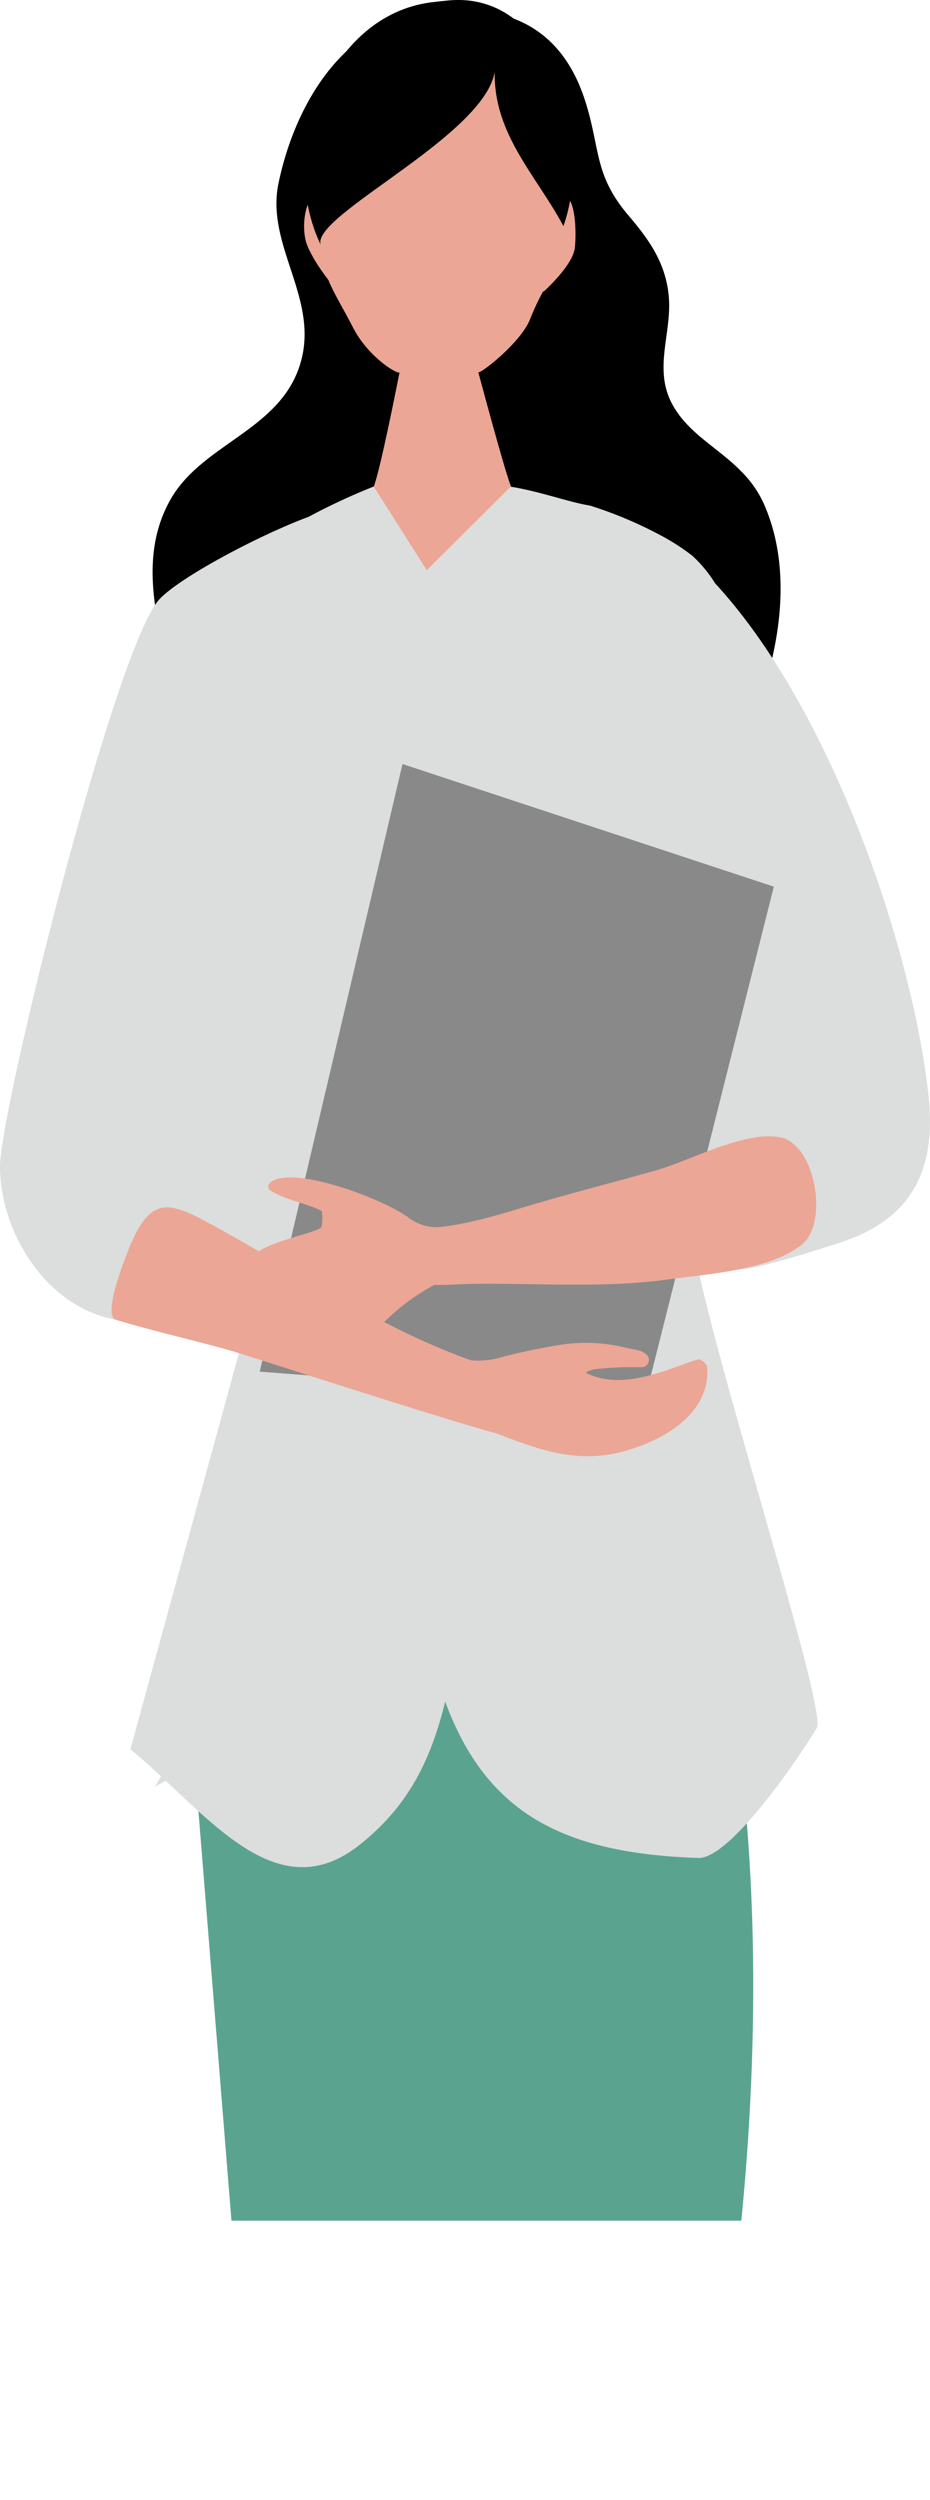
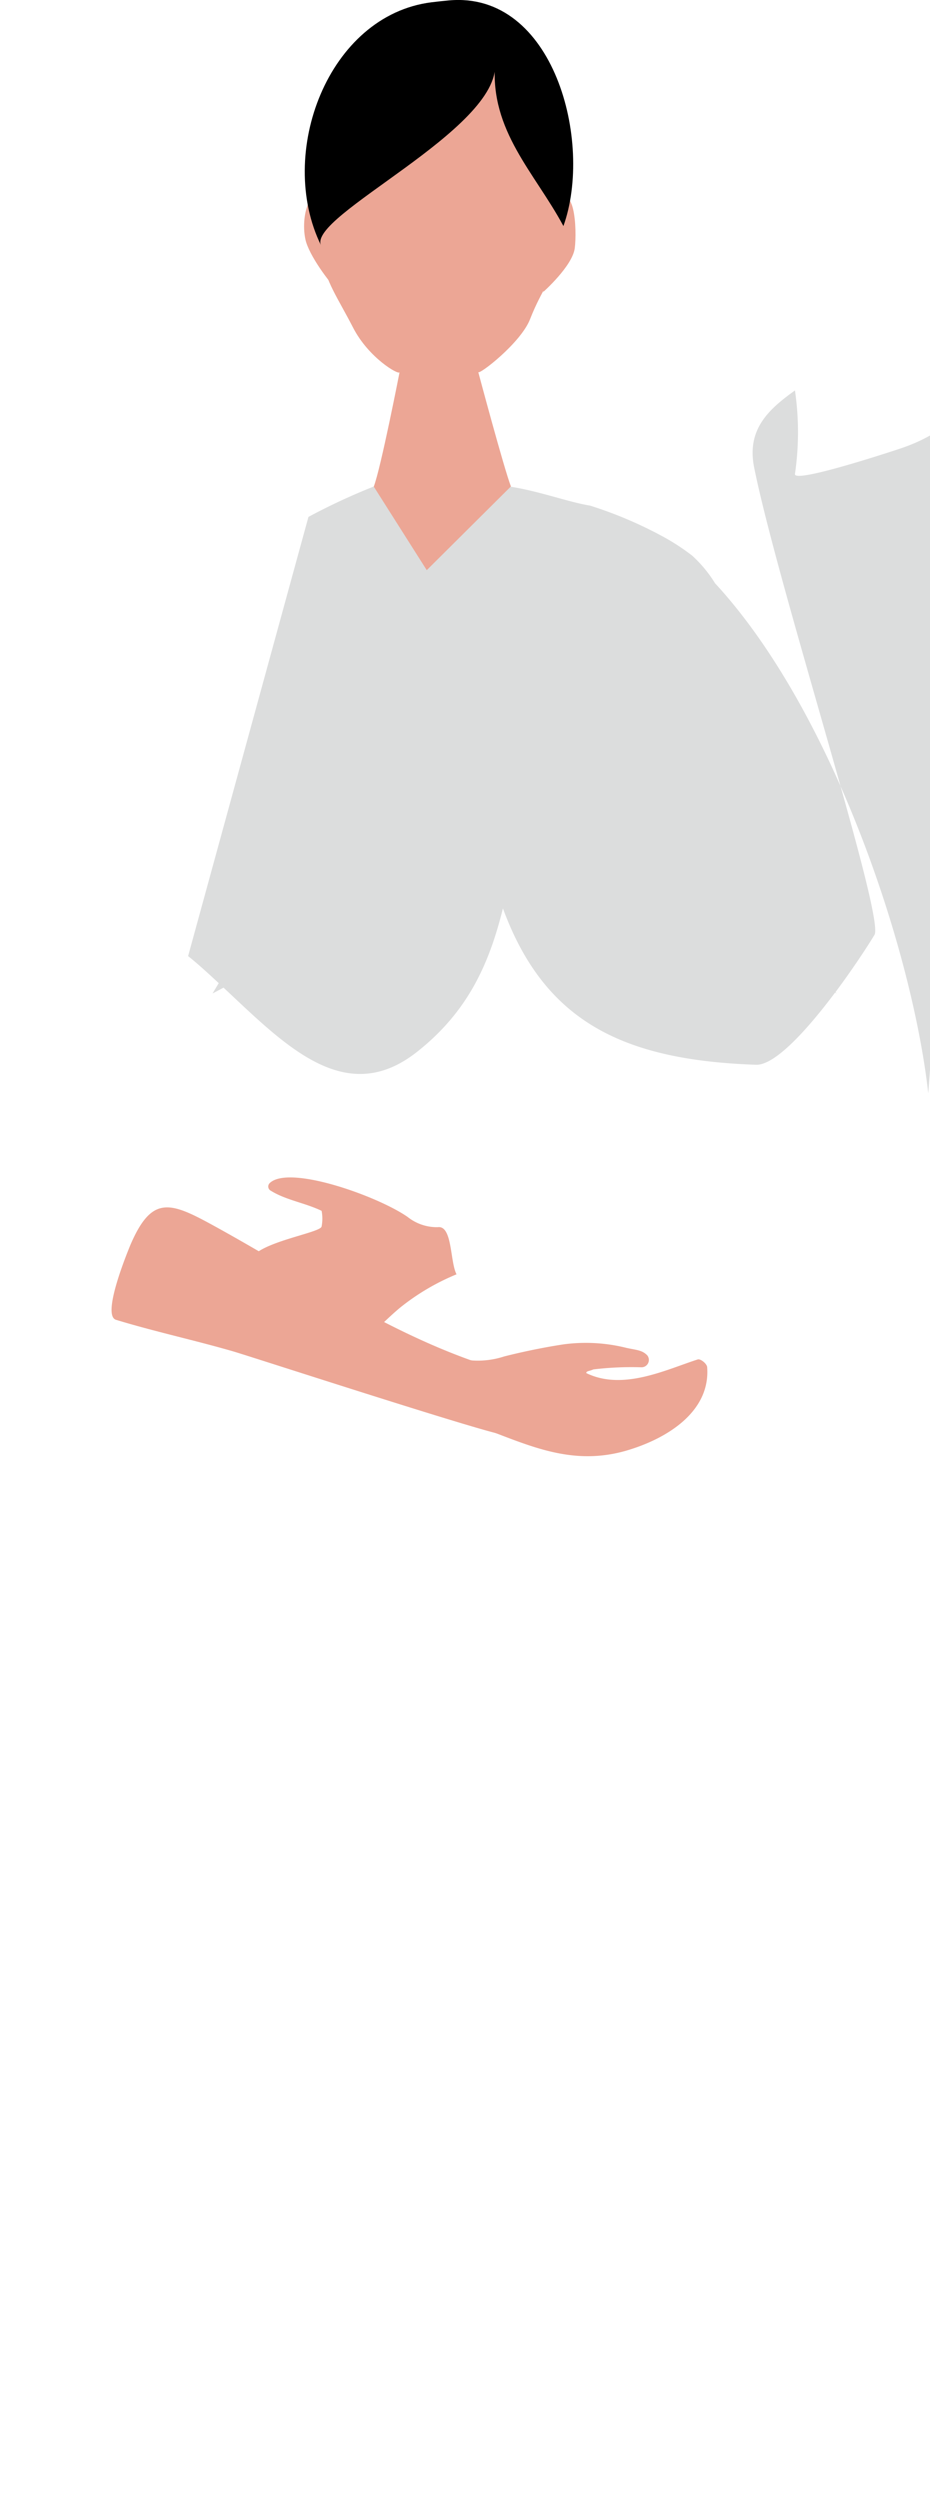
<svg xmlns="http://www.w3.org/2000/svg" viewBox="0 0 113.91 306.01">
  <clipPath id="a" transform="translate(-25.3 -15.65)">
    <path d="m0 0h173.49v287.47h-173.49z" />
  </clipPath>
  <g clip-path="url(#a)">
-     <path d="m116.08 73.34c-2.79-2.86-6.33-4.53-8.32-8-2.59-4.5-.05-9-.57-13.66-.44-4-2.45-6.77-5-9.76-4.21-5-3.33-8.17-5.27-14.08-3.28-10.07-11.37-12.26-20.85-10.34-9.32 1.89-14.79 11.5-16.67 20.65-1.55 7.57 5 14.05 2.72 21.88-2.38 8.28-12 9.84-15.93 16.75-4.14 7.29-1.49 15.59.32 23.14 2.81-4.82 5.7-4.66 10.44-3.5 8.1 2 5.39 6 10.36 10.16a29.21 29.21 0 0 0 13.16 6.34 32.85 32.85 0 0 0 -1 9c.81 16.36 21.63 5.61 27.19-.57 9.47-10.54 18.41-30.06 12.18-44.08a13.44 13.44 0 0 0 -2.76-3.93z" transform="translate(-25.3 -15.65)" />
-     <path d="m110.71 321.66h-54.3l-8.69-107.66c4.1-3.92 55.25-48.09 65.49 0 11.08 52-2.5 107.66-2.5 107.66z" fill="#5aa48f" fill-rule="evenodd" transform="translate(-25.3 -15.65)" />
-     <path d="m139 149.49c-2-17.79-11.84-47-26.12-62.45a15.7 15.7 0 0 0 -2.79-3.37 26.89 26.89 0 0 0 -3.66-2.38 50.57 50.57 0 0 0 -8.85-3.75c-2.74-.45-6.16-1.76-9.87-2.34-5.2-.81-11.32-2.15-16.63 0a77.24 77.24 0 0 0 -8 3.72c-5.67 2.08-15.65 7.29-18.25 10.08-5.44 5.87-19.52 62.5-19.53 69.42 0 8 5.64 17.28 14.21 18.76 13.13 2.28 8.89-3.82 16.5-1.17l-14.74 53.76c1.26 1 2.51 2.16 3.75 3.31l-.76 1.27 1.35-.72c7.54 7.05 14.91 14.75 23.65 7.9 6.28-4.93 8.89-10.81 10.57-17.6 5.06 13.76 14.58 18.58 31 19.14 2.37.08 6.4-4.45 9.69-8.84l.17.12-.12-.18c2.09-2.8 3.89-5.54 4.77-7 1.3-2.14-11.76-42.45-14.74-57.21-.94-4.7 1.81-7.14 5-9.43a35.44 35.44 0 0 1 0 10.23c-.17 1.2 11.84-2.76 13-3.15 9.52-3.23 11.3-10.26 10.4-18.12z" fill="#dcdddd" fill-rule="evenodd" transform="translate(-25.3 -15.65)" />
+     <path d="m139 149.49c-2-17.79-11.84-47-26.12-62.45a15.7 15.7 0 0 0 -2.79-3.37 26.89 26.89 0 0 0 -3.66-2.38 50.57 50.57 0 0 0 -8.85-3.75c-2.74-.45-6.16-1.76-9.87-2.34-5.2-.81-11.32-2.15-16.63 0a77.24 77.24 0 0 0 -8 3.72l-14.74 53.76c1.26 1 2.51 2.16 3.75 3.31l-.76 1.27 1.35-.72c7.54 7.05 14.91 14.75 23.65 7.9 6.28-4.93 8.89-10.81 10.57-17.6 5.06 13.76 14.58 18.58 31 19.14 2.37.08 6.4-4.45 9.69-8.84l.17.12-.12-.18c2.09-2.8 3.89-5.54 4.77-7 1.3-2.14-11.76-42.45-14.74-57.21-.94-4.7 1.81-7.14 5-9.43a35.44 35.44 0 0 1 0 10.23c-.17 1.2 11.84-2.76 13-3.15 9.52-3.23 11.3-10.26 10.4-18.12z" fill="#dcdddd" fill-rule="evenodd" transform="translate(-25.3 -15.65)" />
    <g fill="#eca695">
      <path d="m93 40.8-1.23 3.7c0 2.29-.06 4.62.08 6.88 0 0 3.57-3.17 3.85-5.35s.05-8.9-2.7-5.23z" transform="translate(-25.3 -15.65)" />
      <path d="m65.87 40.8 1 3.7c0 2.29 0 4.62-.07 6.88-1.17-1.12-3.68-4.52-4.09-6.42-.71-3.29.98-7.83 3.16-4.16z" transform="translate(-25.3 -15.65)" />
      <path d="m78.71 30.68c-.04.32-.02.32 0 0z" transform="translate(-25.3 -15.65)" />
      <path d="m93 27.86c-2.68-3.36-8.06-5.55-11.81-5.55s-11.53 2.19-14.19 5.55c-4 5-3.16 13.14-2.25 19.28.44 3 1.89 4.91 3.8 8.62s5.61 5.84 5.69 5.45c0 0-2.31 11.82-3.16 14l6.49 10.23 10.31-10.25c-.84-2.16-4-14-4-14 .08.39 5.2-3.55 6.34-6.46 1.52-3.88 2.71-4.63 3.15-7.61.94-6.12 3.57-14.27-.37-19.26z" transform="translate(-25.3 -15.65)" />
    </g>
-     <path d="m31.81 167.89 17.49-74.37 45.48 15.01-15.86 63.02z" fill="#898989" />
-     <path d="m121 154.9c-4.24-1-11.24 2.86-15.32 4-5.45 1.54-11 2.94-16.36 4.56s-11.49 3.43-17.32 2.09c-.34-.08 1.31 5.15 2.06 5.81 2.49 2.17 5.71 1.48 9 1.44 7.72-.12 16.19.54 23.81-.51 5.11-.7 12.88-1.17 16.71-4.36a3.8 3.8 0 0 0 .82-1c2.01-3.44.39-11.15-3.4-12.03z" fill="#eca695" transform="translate(-25.3 -15.65)" />
    <path d="m87.37 184.33a15.46 15.46 0 0 0 -4.46-2.2c-11.15-4-21.07-10.76-31.43-16.45-5.32-2.92-7.56-3.77-10.19 2.31-.41 1-3.57 8.67-1.78 9.21 4.76 1.45 9.65 2.5 14.37 3.87 2.42.71 33.06 10.68 33.24 10.19 1.15-3.14 2.75-4.93.25-6.93z" fill="#eca695" transform="translate(-25.3 -15.65)" />
    <path d="m78.92 165.86a5.76 5.76 0 0 1 -3.69-1.25c-3.64-2.54-14.54-6.44-16.9-4.14a.58.58 0 0 0 .16.94c1.84 1.14 4.19 1.48 6.2 2.45a5 5 0 0 1 0 1.92c-.15.86-9.28 2.12-8.74 4.66.74 3.54 5.76 9.87 9.5 10.62 3.28.65 5.86-2.87 8.88-5.37a28.05 28.05 0 0 1 6.89-4.06c-.81-1.52-.49-6.02-2.3-5.77z" fill="#eca695" transform="translate(-25.3 -15.65)" />
    <path d="m110.76 182.05c-3.89 1.25-9.15 3.86-13.65 1.67 0-.27.37-.22.87-.45a39.19 39.19 0 0 1 5.85-.26.9.9 0 0 0 .75-1.46c-.63-.65-1.29-.64-2.53-.91a20.5 20.5 0 0 0 -7.7-.44c-3.91.59-7.32 1.49-7.32 1.49a10.4 10.4 0 0 1 -4.2.46 52.62 52.62 0 0 0 -2 7.09c7.25 2.14 13.15 6.25 21.09 4 5.11-1.47 10.38-4.8 10-10.2.01-.44-.81-1.1-1.16-.99z" fill="#eca695" transform="translate(-25.3 -15.65)" />
    <path d="m78.15 15.93c-12.67 1.59-19.05 18.53-13.52 29.77-1.77-3.6 21.93-14.19 21.31-22.31-.64 8.28 4.85 13.37 8.37 19.93 3.69-10.32-1.19-28.78-14.02-27.62-.72.07-1.43.14-2.14.23z" transform="translate(-25.3 -15.65)" />
  </g>
</svg>